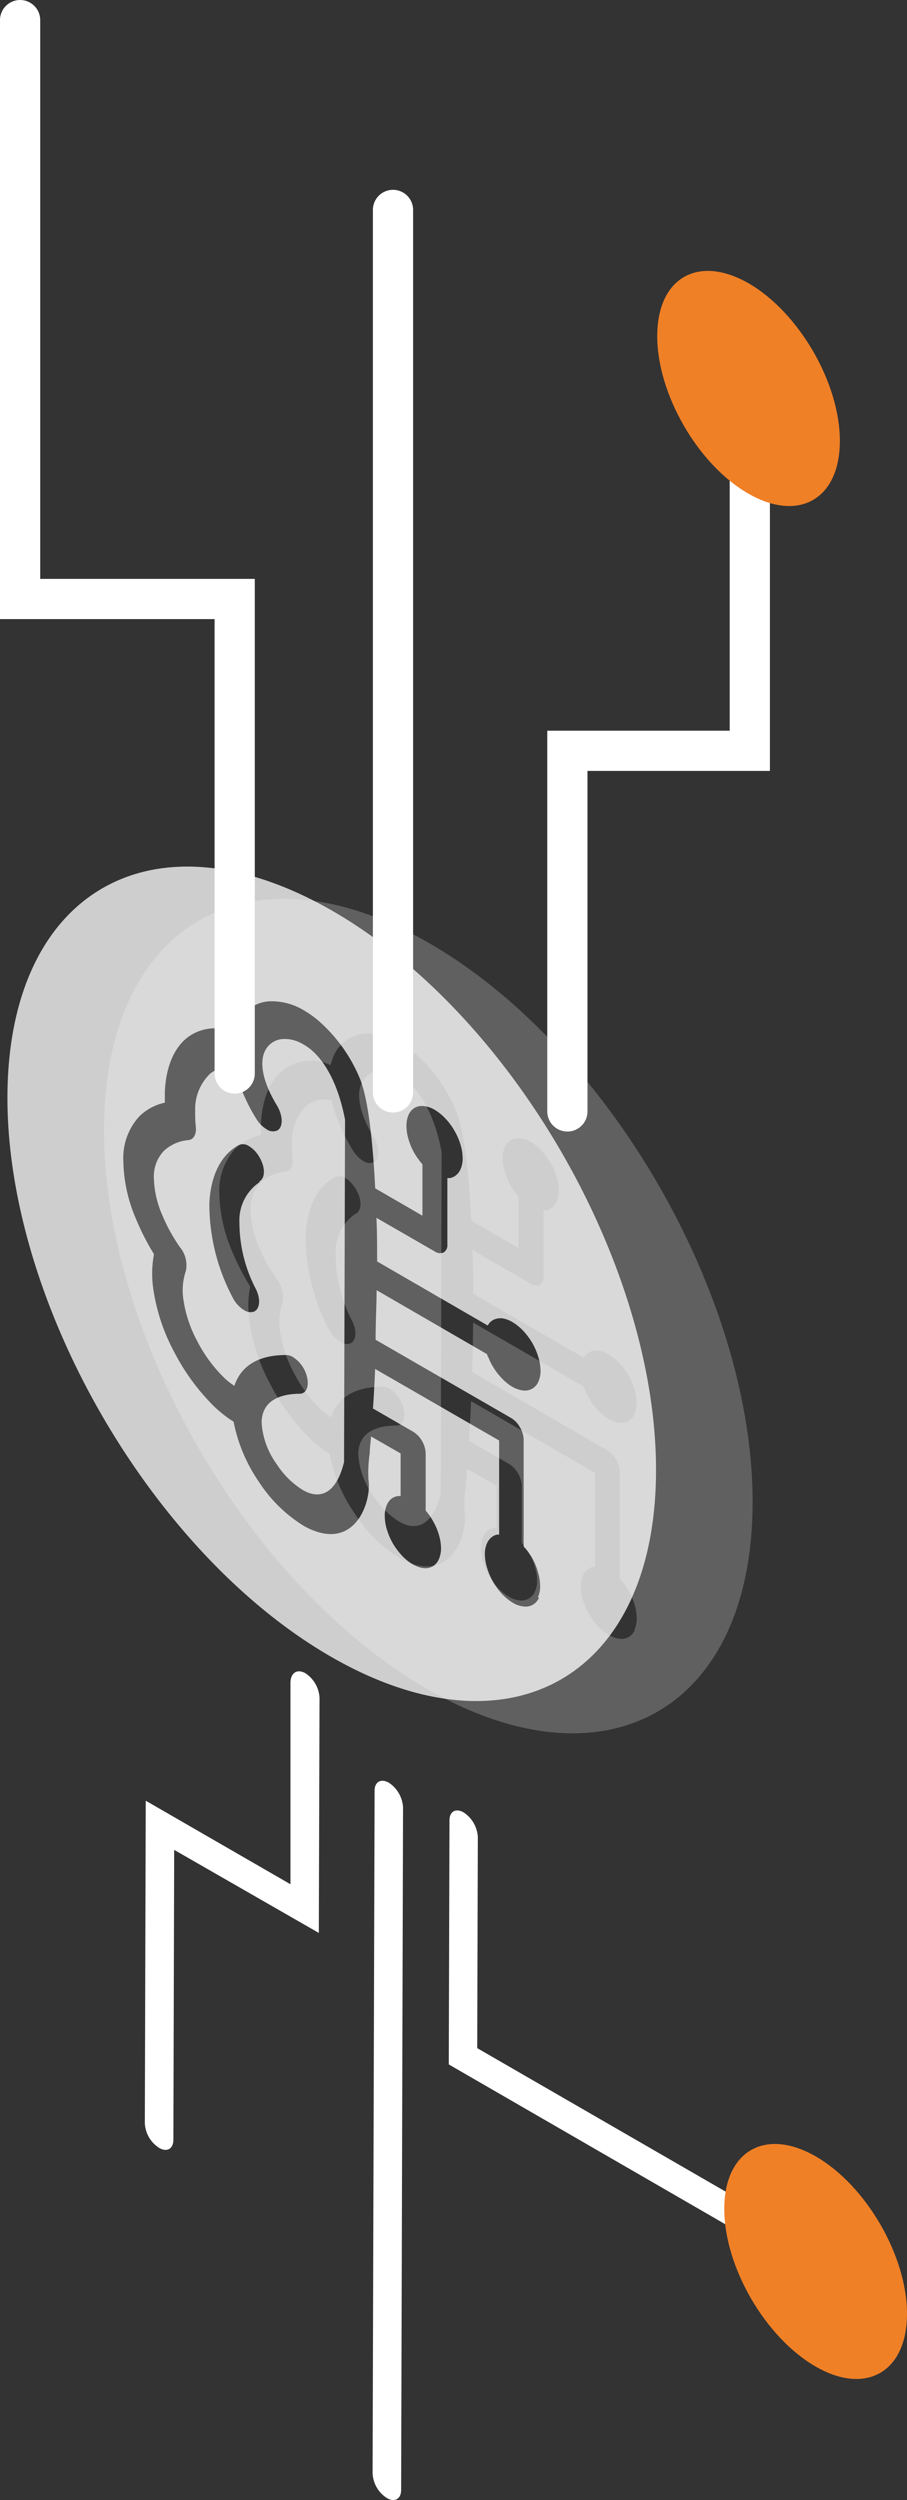
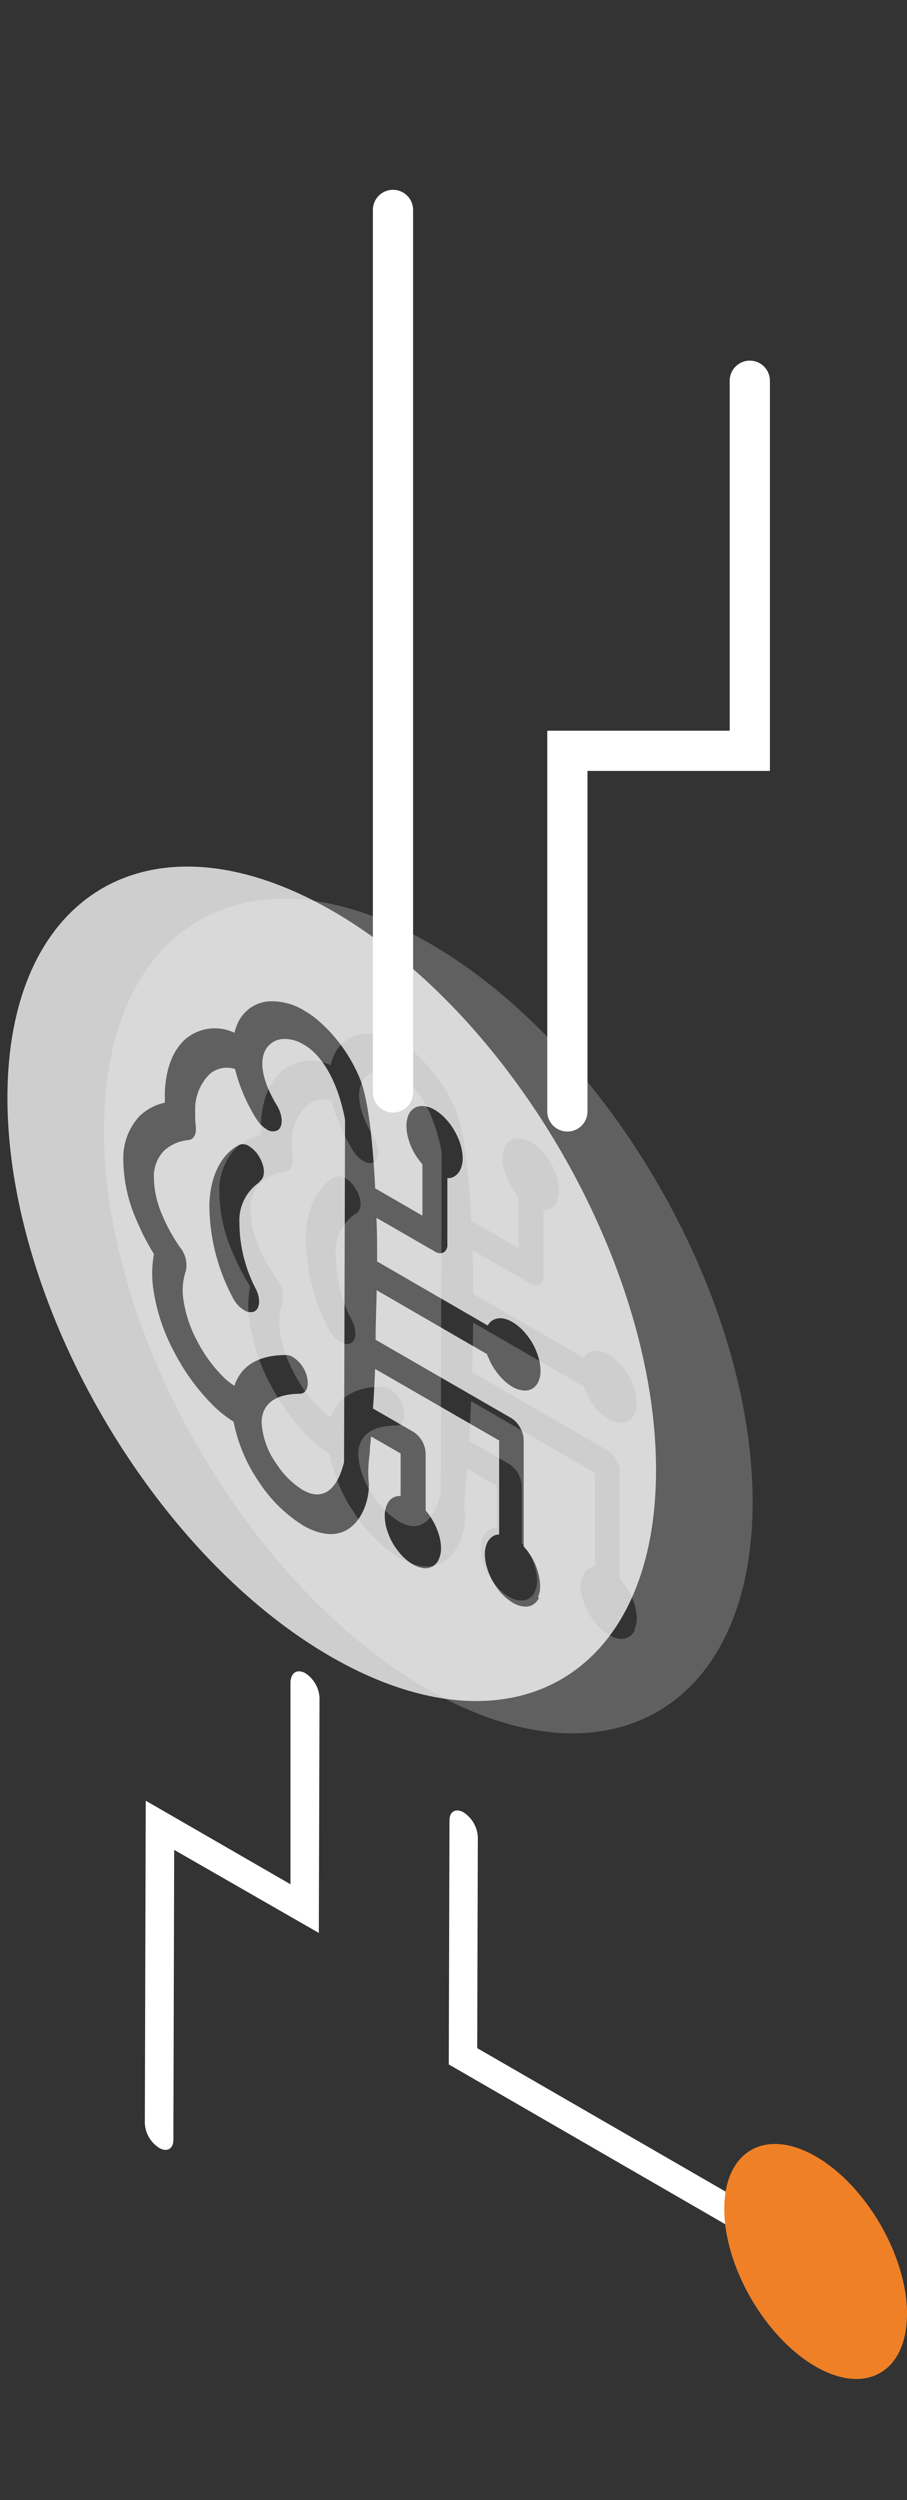
<svg xmlns="http://www.w3.org/2000/svg" id="Ebene_1" data-name="Ebene 1" viewBox="0 0 90.24 248.67">
  <rect x="0" y="0" width="90.24" height="248.67" fill="#333333" stroke="none" />
  <defs>
    <style>.cls-1{fill:url(#Unbenannter_Verlauf_174);}.cls-2{stroke:#1d1d1b;fill:url(#Unbenannter_Verlauf_209);}.cls-2,.cls-4{stroke-miterlimit:10;}.cls-3{mask:url(#mask);}.cls-4{fill:none;stroke:#fff;stroke-linecap:round;stroke-width:4px;}.cls-5{fill:#f08026;}.cls-6{mask:url(#mask-2);}.cls-7{fill:#fff;}.cls-8{opacity:0.76;}.cls-9{isolation:isolate;}.cls-10{opacity:0.22;}</style>
    <linearGradient id="Unbenannter_Verlauf_174" x1="102.48" y1="129.63" x2="129.52" y2="-9.52" gradientUnits="userSpaceOnUse">
      <stop offset="0.31" stop-color="#1d1d1b" />
      <stop offset="0.67" stop-color="#fff" />
    </linearGradient>
    <linearGradient id="Unbenannter_Verlauf_209" x1="108.2" y1="256.93" x2="126.36" y2="167.47" gradientUnits="userSpaceOnUse">
      <stop offset="0.02" stop-color="#fff" />
      <stop offset="0.5" stop-color="#eee" />
      <stop offset="0.54" stop-color="#cecece" />
      <stop offset="0.6" stop-color="#a0a09f" />
      <stop offset="0.66" stop-color="#777776" />
      <stop offset="0.72" stop-color="#575755" />
      <stop offset="0.79" stop-color="#3d3d3c" />
      <stop offset="0.85" stop-color="#2b2b29" />
      <stop offset="0.92" stop-color="#20201f" />
      <stop offset="1" stop-color="#1d1d1b" />
    </linearGradient>
    <mask id="mask" x="-14.53" y="-1.95" width="105" height="124" maskUnits="userSpaceOnUse">
      <g transform="translate(-78.03)">
        <rect class="cls-1" x="63.5" y="-1.95" width="105" height="124" />
      </g>
    </mask>
    <mask id="mask-2" x="-19.03" y="163.55" width="115" height="105" maskUnits="userSpaceOnUse">
      <g transform="translate(-78.03)">
        <rect class="cls-2" x="59.5" y="164.05" width="114" height="104" />
      </g>
    </mask>
  </defs>
  <g class="cls-3">
-     <polyline class="cls-4" points="2 2 2 59.58 23.35 59.58 23.35 106.78" />
    <line class="cls-4" x1="39.1" y1="108.66" x2="39.1" y2="20.88" />
    <polyline class="cls-4" points="56.45 110.55 56.45 74.68 74.6 74.68 74.6 37.87" />
  </g>
-   <path class="cls-5" d="M152.53,28.19c5,2.9,9.08,9.93,9.06,15.7s-4.1,8.09-9.12,5.2-9.07-9.93-9.05-15.7S147.51,25.3,152.53,28.19Z" transform="translate(-78.03)" />
  <g class="cls-6">
    <path class="cls-7" d="M108.4,166.42a3.13,3.13,0,0,1,1.42,2.45l-.07,23.39L95.36,184l-.08,28.83c0,.91-.64,1.27-1.42.81a3.09,3.09,0,0,1-1.42-2.44l.09-32.09,14.4,8.31,0-20.14C107,166.33,107.63,166,108.4,166.42Z" transform="translate(-78.03)" />
-     <path class="cls-7" d="M116.72,177.32a3.16,3.16,0,0,1,1.41,2.45l-.19,67.89c0,.9-.64,1.27-1.42.81A3.09,3.09,0,0,1,115.1,246l.2-67.9C115.3,177.24,115.93,176.87,116.72,177.32Z" transform="translate(-78.03)" />
    <path class="cls-7" d="M124.15,180.27a3.13,3.13,0,0,1,1.42,2.45l-.06,21,34.18,19.74a3.06,3.06,0,0,1,1.41,2.45c0,.9-.63,1.26-1.42.81l-37-21.38.07-24.26C122.74,180.19,123.37,179.82,124.15,180.27Z" transform="translate(-78.03)" />
  </g>
  <path class="cls-5" d="M159.21,214.5c5,2.89,9.08,9.91,9.06,15.68s-4.1,8.1-9.11,5.2-9.08-9.93-9.07-15.69S154.2,211.6,159.21,214.5Z" transform="translate(-78.03)" />
  <g class="cls-8">
    <g class="cls-9">
      <path class="cls-7" d="M108.93,104.37c1.4,1.15,2.74,3.4,3.43,7l-.1,34.06c-.7,2.84-2.05,3.55-3.45,3.08a4.17,4.17,0,0,1-.68-.32,8.34,8.34,0,0,1-2.56-2.54,7.88,7.88,0,0,1-1.51-4.13c0-1.6,1-2.86,3.78-2.89.74,0,1-.87.66-1.94a3.26,3.26,0,0,0-1.33-1.71,1.29,1.29,0,0,0-.68-.2c-3,0-4.54,1.26-5.14,3.06a6,6,0,0,1-1.13-.91,14.11,14.11,0,0,1-2.57-3.54,12.5,12.5,0,0,1-1.39-4.24,6,6,0,0,1,.26-2.73,2.81,2.81,0,0,0-.59-2.37,17,17,0,0,1-1.79-3.27,9.67,9.67,0,0,1-.8-3.62,3.67,3.67,0,0,1,1-2.69,4.07,4.07,0,0,1,2.45-1.07c.54-.07.8-.62.72-1.34a12,12,0,0,1-.06-1.55,4.89,4.89,0,0,1,1.47-3.7,2.63,2.63,0,0,1,2.49-.48,17.35,17.35,0,0,0,2.15,5,3.06,3.06,0,0,0,1,1,1.06,1.06,0,0,0,1.1.09c.56-.37.52-1.47-.08-2.47-1.44-2.37-1.69-4.16-1.26-5.25a2.1,2.1,0,0,1,1.85-1.35,3.46,3.46,0,0,1,2,.51A4.87,4.87,0,0,1,108.93,104.37Zm-5.09,13.14c.59-.33.6-1.41,0-2.41A3,3,0,0,0,102.8,114a1.05,1.05,0,0,0-1-.11c-1.85,1-2.83,3.15-2.94,5.85a19.81,19.81,0,0,0,2.29,9.26,3.13,3.13,0,0,0,1.17,1.32,1.15,1.15,0,0,0,.93.16c.64-.23.75-1.25.23-2.28a14.35,14.35,0,0,1-1.63-6.61,4.58,4.58,0,0,1,2-4" transform="translate(-78.03)" />
      <path class="cls-7" d="M111.14,90.62c17.82,10.29,32.21,35.22,32.16,55.7s-14.55,28.74-32.37,18.45-32.22-35.23-32.16-55.7S93.32,80.33,111.14,90.62Zm20.41,68.25a2.64,2.64,0,0,0,.22-1.11,4.81,4.81,0,0,0-.2-1.32A6.48,6.48,0,0,0,131,155a8.23,8.23,0,0,0-.53-.78c-.11-.14-.23-.27-.34-.39l0-10.63a2.5,2.5,0,0,0-.37-1.23,2.47,2.47,0,0,0-.88-.93l-13.48-7.78c0-1.66.09-3.31.1-4.93l11,6.37c0,.14.1.27.16.4a4.61,4.61,0,0,0,.36.74,6.25,6.25,0,0,0,.91,1.22,4.71,4.71,0,0,0,1.06.87,2.89,2.89,0,0,0,1.05.37,1.51,1.51,0,0,0,.94-.17,1.54,1.54,0,0,0,.61-.69,2.64,2.64,0,0,0,.22-1.11,4.75,4.75,0,0,0-.22-1.35,6.79,6.79,0,0,0-.6-1.4,7.17,7.17,0,0,0-.91-1.22,5.05,5.05,0,0,0-1.07-.86,2.78,2.78,0,0,0-1-.37,1.61,1.61,0,0,0-.93.17,1.36,1.36,0,0,0-.37.31l-.16.23-11-6.37c0-1.49,0-3-.07-4.34l5.81,3.35a.89.89,0,0,0,.89.09.86.86,0,0,0,.36-.8l0-6.59.26,0a1.66,1.66,0,0,0,.41-.15,1.56,1.56,0,0,0,.63-.71,2.61,2.61,0,0,0,.22-1.11,4.69,4.69,0,0,0-.2-1.31,6.21,6.21,0,0,0-.61-1.42,6.12,6.12,0,0,0-.91-1.23,4.94,4.94,0,0,0-1.06-.86,2.63,2.63,0,0,0-1.08-.37,1.52,1.52,0,0,0-.91.17,1.59,1.59,0,0,0-.61.69,2.82,2.82,0,0,0-.21,1.11,4.57,4.57,0,0,0,.21,1.35,6.26,6.26,0,0,0,.58,1.36,6.15,6.15,0,0,0,.51.75,3.26,3.26,0,0,0,.29.36l0,5.11-4.7-2.72c-.25-5-.74-8.89-1.47-10.78a15.44,15.44,0,0,0-4.3-6,10.06,10.06,0,0,0-1.29-.9,6.16,6.16,0,0,0-3.54-.92,3.69,3.69,0,0,0-3.17,2.4,4.43,4.43,0,0,0-.23.73,4.51,4.51,0,0,0-4.75.52c-1.24,1-2.09,2.84-2.18,5.43,0,.32,0,.65,0,1a5.18,5.18,0,0,0-2.52,1.34,6.11,6.11,0,0,0-1.61,4.4,15.11,15.11,0,0,0,1.26,5.82,24.72,24.72,0,0,0,1.79,3.51,10.44,10.44,0,0,0-.1,3.22,18.89,18.89,0,0,0,2.12,6.52,21.35,21.35,0,0,0,3.9,5.34,12,12,0,0,0,2,1.58,16,16,0,0,0,2.53,6,14.24,14.24,0,0,0,4.4,4.33,6.72,6.72,0,0,0,1.29.59c4.11,1.39,5.51-3.17,5.2-5.13a13.34,13.34,0,0,1,.13-2.69c0-.54.09-1.08.13-1.63l2.94,1.69v4.24a1.37,1.37,0,0,0-.29,0,1.63,1.63,0,0,0-.47.16,1.44,1.44,0,0,0-.6.7,2.6,2.6,0,0,0-.22,1.1,4.79,4.79,0,0,0,.21,1.36,6.7,6.7,0,0,0,.58,1.36,7.13,7.13,0,0,0,.93,1.25,5,5,0,0,0,1.07.86,2.83,2.83,0,0,0,1.07.38,1.54,1.54,0,0,0,.89-.17,1.49,1.49,0,0,0,.62-.69,2.72,2.72,0,0,0,.23-1.12,4.82,4.82,0,0,0-.22-1.36,6.11,6.11,0,0,0-.58-1.35,5.59,5.59,0,0,0-.47-.72c-.09-.11-.17-.22-.26-.32l0-5.69a2.63,2.63,0,0,0-.36-1.23,2.6,2.6,0,0,0-.88-.92l-4-2.31c.09-1.31.16-2.62.21-3.94l12.34,7.12,0,9.36-.2,0a1.32,1.32,0,0,0-.39.15,1.57,1.57,0,0,0-.61.7,2.6,2.6,0,0,0-.22,1.1,4.82,4.82,0,0,0,.22,1.36,6.49,6.49,0,0,0,.6,1.39,6.41,6.41,0,0,0,.9,1.22,5.09,5.09,0,0,0,1.08.87,2.52,2.52,0,0,0,1.06.36,1.43,1.43,0,0,0,.91-.17,1.48,1.48,0,0,0,.61-.69" transform="translate(-78.03)" />
    </g>
  </g>
  <g class="cls-10">
    <path class="cls-7" d="M120.75,93.82c17.82,10.29,32.22,35.22,32.16,55.7S138.36,178.26,120.54,168s-32.22-35.23-32.16-55.71S102.93,83.53,120.75,93.82Zm20.41,68.25a2.61,2.61,0,0,0,.22-1.11,5.22,5.22,0,0,0-.2-1.32,6.91,6.91,0,0,0-.61-1.42,7.25,7.25,0,0,0-.53-.79,4.25,4.25,0,0,0-.35-.39l0-10.63a2.39,2.39,0,0,0-.36-1.23,2.51,2.51,0,0,0-.88-.92L125,136.47c.06-1.66.09-3.31.1-4.92l11,6.36a3.25,3.25,0,0,0,.15.4,7.29,7.29,0,0,0,.37.74,6.33,6.33,0,0,0,.91,1.23,4.76,4.76,0,0,0,1.07.86,2.78,2.78,0,0,0,1,.37,1.58,1.58,0,0,0,.94-.16,1.56,1.56,0,0,0,.61-.7,2.82,2.82,0,0,0,.21-1.11,5,5,0,0,0-.2-1.34,6.19,6.19,0,0,0-.61-1.4,6.87,6.87,0,0,0-.9-1.22,4.75,4.75,0,0,0-1.08-.86,2.78,2.78,0,0,0-1-.37,1.59,1.59,0,0,0-.94.16,1.69,1.69,0,0,0-.36.3,1.43,1.43,0,0,0-.16.24l-11-6.36c0-1.5,0-3-.08-4.35l5.83,3.36a.87.87,0,0,0,.88.09.91.91,0,0,0,.37-.8v-6.6l.25,0a1.73,1.73,0,0,0,.42-.15,1.46,1.46,0,0,0,.63-.71,2.6,2.6,0,0,0,.22-1.1,4.75,4.75,0,0,0-.2-1.32,6.48,6.48,0,0,0-.61-1.43,6.72,6.72,0,0,0-.91-1.21,4.71,4.71,0,0,0-1.06-.87,2.78,2.78,0,0,0-1.08-.37,1.48,1.48,0,0,0-.9.17,1.46,1.46,0,0,0-.61.7,2.6,2.6,0,0,0-.22,1.1,4.69,4.69,0,0,0,.21,1.36,7,7,0,0,0,.58,1.35,6.11,6.11,0,0,0,.5.75c.1.13.19.25.29.36v5.11l-4.7-2.71c-.25-5-.74-8.9-1.47-10.79a15.6,15.6,0,0,0-4.29-6,10.61,10.61,0,0,0-1.28-.89,6.25,6.25,0,0,0-3.57-.93,3.69,3.69,0,0,0-3.16,2.41,6.28,6.28,0,0,0-.23.73,4.51,4.51,0,0,0-4.75.51c-1.24,1-2.09,2.84-2.18,5.43,0,.32,0,.65,0,1a5.4,5.4,0,0,0-2.52,1.34,6.11,6.11,0,0,0-1.62,4.4,15.32,15.32,0,0,0,1.27,5.82,23.79,23.79,0,0,0,1.8,3.51,10.48,10.48,0,0,0-.11,3.23,18.84,18.84,0,0,0,2.12,6.51,21.11,21.11,0,0,0,3.9,5.34,12,12,0,0,0,2,1.58,15.52,15.52,0,0,0,2.54,6,14.36,14.36,0,0,0,4.39,4.34,8.21,8.21,0,0,0,1.29.59c4.1,1.38,5.52-3.17,5.2-5.14a13.24,13.24,0,0,1,.13-2.68c0-.54.09-1.09.13-1.64l2.94,1.7v4.23l-.29,0a1.45,1.45,0,0,0-.47.16,1.62,1.62,0,0,0-.61.7,2.76,2.76,0,0,0-.21,1.1,4.74,4.74,0,0,0,.21,1.36,7.32,7.32,0,0,0,.58,1.36,7.13,7.13,0,0,0,.93,1.25,5,5,0,0,0,1.07.87,2.78,2.78,0,0,0,1.08.37,1.53,1.53,0,0,0,.88-.17,1.5,1.5,0,0,0,.62-.69,2.53,2.53,0,0,0,.23-1.11,4.71,4.71,0,0,0-.22-1.36,6.18,6.18,0,0,0-.58-1.36,8.12,8.12,0,0,0-.46-.72l-.27-.32,0-5.69a2.74,2.74,0,0,0-1.25-2.15l-4-2.31c.08-1.31.15-2.62.21-3.94l12.33,7.13,0,9.35a.64.64,0,0,0-.2,0,1.64,1.64,0,0,0-.39.14,1.6,1.6,0,0,0-.6.7,2.59,2.59,0,0,0-.23,1.1,4.71,4.71,0,0,0,.22,1.36,6.09,6.09,0,0,0,.6,1.39,6.46,6.46,0,0,0,.91,1.22,4.66,4.66,0,0,0,1.06.86,2.65,2.65,0,0,0,1.08.38,1.41,1.41,0,0,0,.9-.18,1.39,1.39,0,0,0,.61-.69" transform="translate(-78.03)" />
    <path class="cls-7" d="M118.55,107.58c1.39,1.13,2.73,3.39,3.42,7l-.09,34c-.72,2.84-2.07,3.55-3.47,3.08a4.6,4.6,0,0,1-.68-.32,8.36,8.36,0,0,1-2.54-2.53,8,8,0,0,1-1.52-4.13c0-1.62,1-2.87,3.79-2.89.73,0,1-.88.65-1.95a3.31,3.31,0,0,0-1.33-1.71,1.39,1.39,0,0,0-.68-.2c-3,0-4.54,1.27-5.14,3.06a6,6,0,0,1-1.13-.91,14,14,0,0,1-2.56-3.53,12.49,12.49,0,0,1-1.4-4.25,6,6,0,0,1,.26-2.73,2.84,2.84,0,0,0-.58-2.37,17,17,0,0,1-1.8-3.26,9.5,9.5,0,0,1-.79-3.63,3.64,3.64,0,0,1,1-2.68,4.14,4.14,0,0,1,2.45-1.09c.54-.06.8-.61.73-1.33a12.09,12.09,0,0,1-.07-1.55,4.86,4.86,0,0,1,1.48-3.7,2.59,2.59,0,0,1,2.47-.48,17.62,17.62,0,0,0,2.16,5,2.91,2.91,0,0,0,1,1,1.06,1.06,0,0,0,1.1.09c.57-.37.53-1.47-.07-2.46-1.44-2.38-1.69-4.16-1.26-5.25a2.12,2.12,0,0,1,1.85-1.36,3.46,3.46,0,0,1,2,.51A5.74,5.74,0,0,1,118.55,107.58Zm-5.1,13.13c.59-.33.6-1.41,0-2.41a3.16,3.16,0,0,0-1.07-1.13,1.08,1.08,0,0,0-1-.11c-1.85,1-2.82,3.15-2.93,5.85a19.83,19.83,0,0,0,2.28,9.27,3.16,3.16,0,0,0,1.17,1.31,1.11,1.11,0,0,0,.93.16c.64-.22.75-1.24.23-2.28a14.07,14.07,0,0,1-1.63-6.61,4.58,4.58,0,0,1,2-4.05" transform="translate(-78.03)" />
  </g>
</svg>